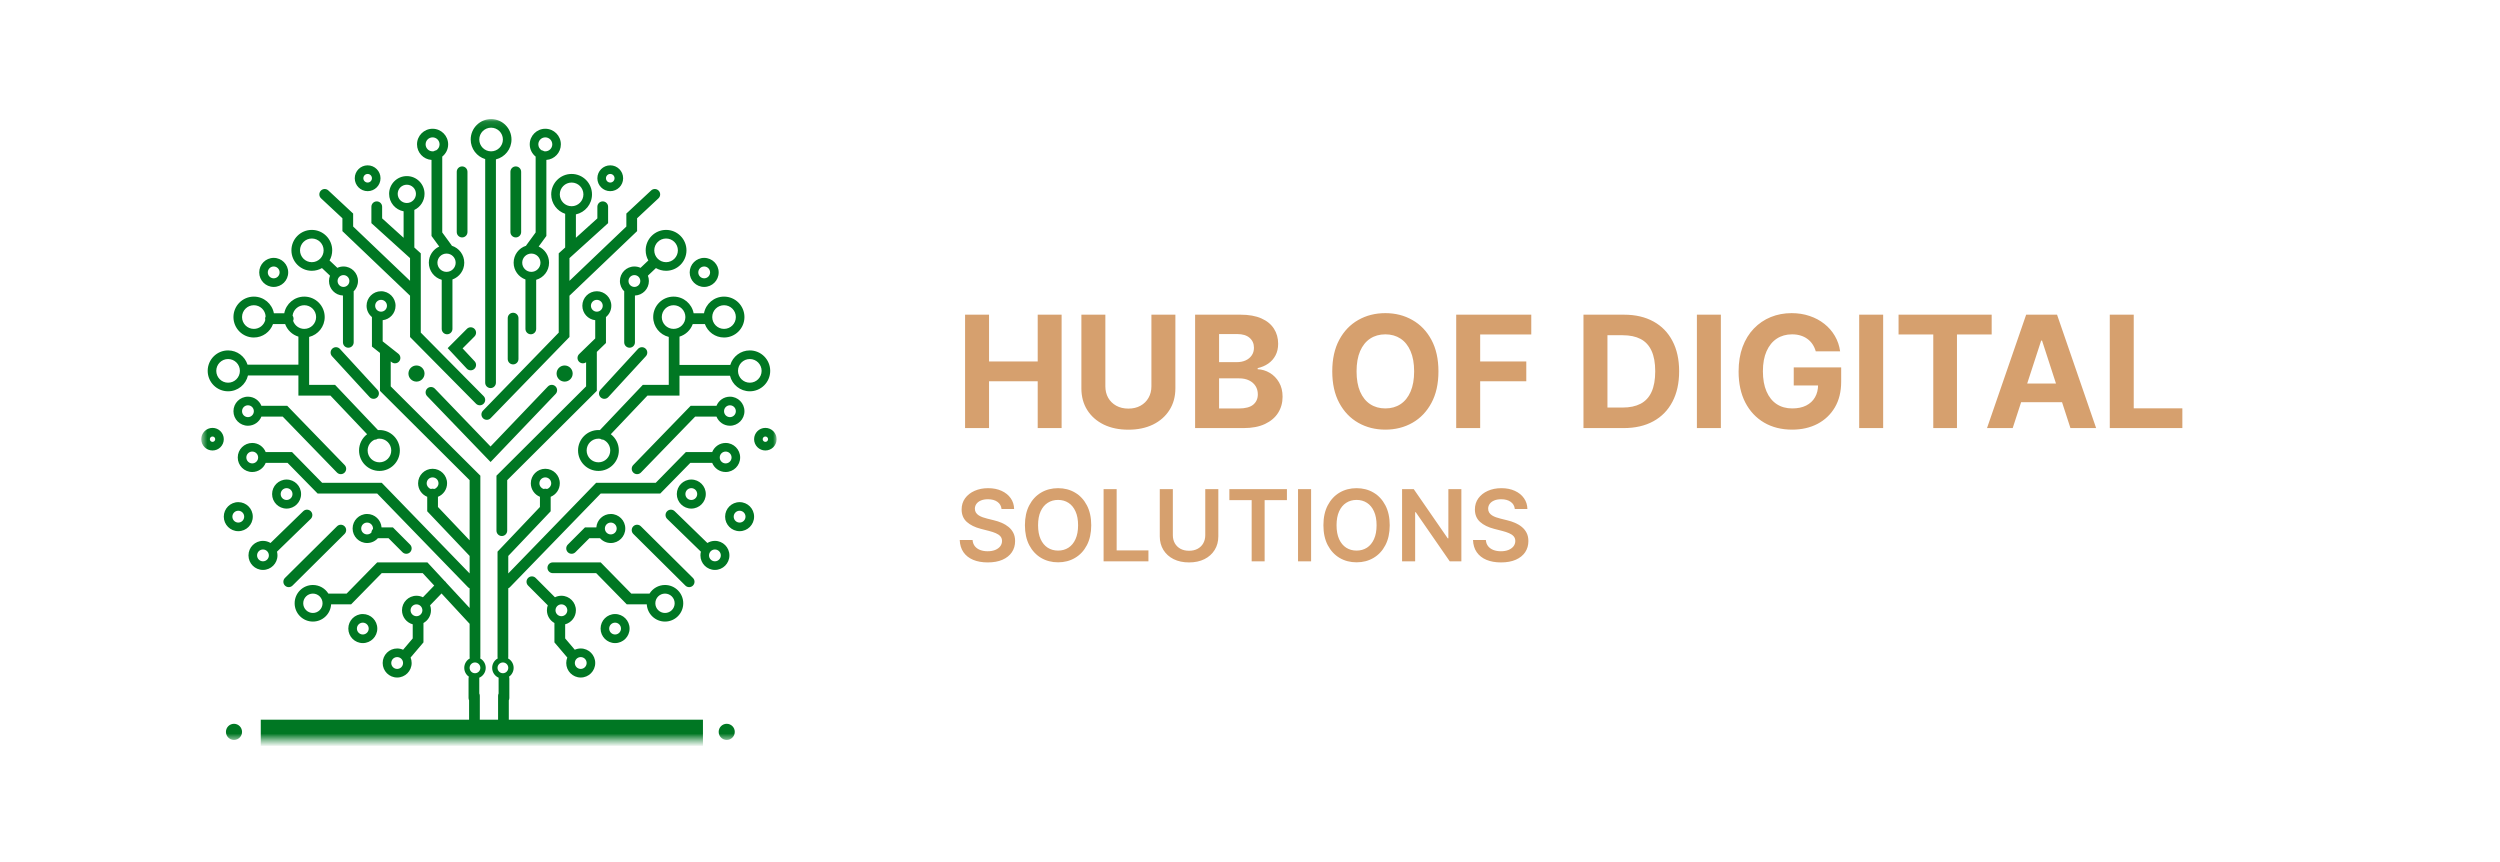
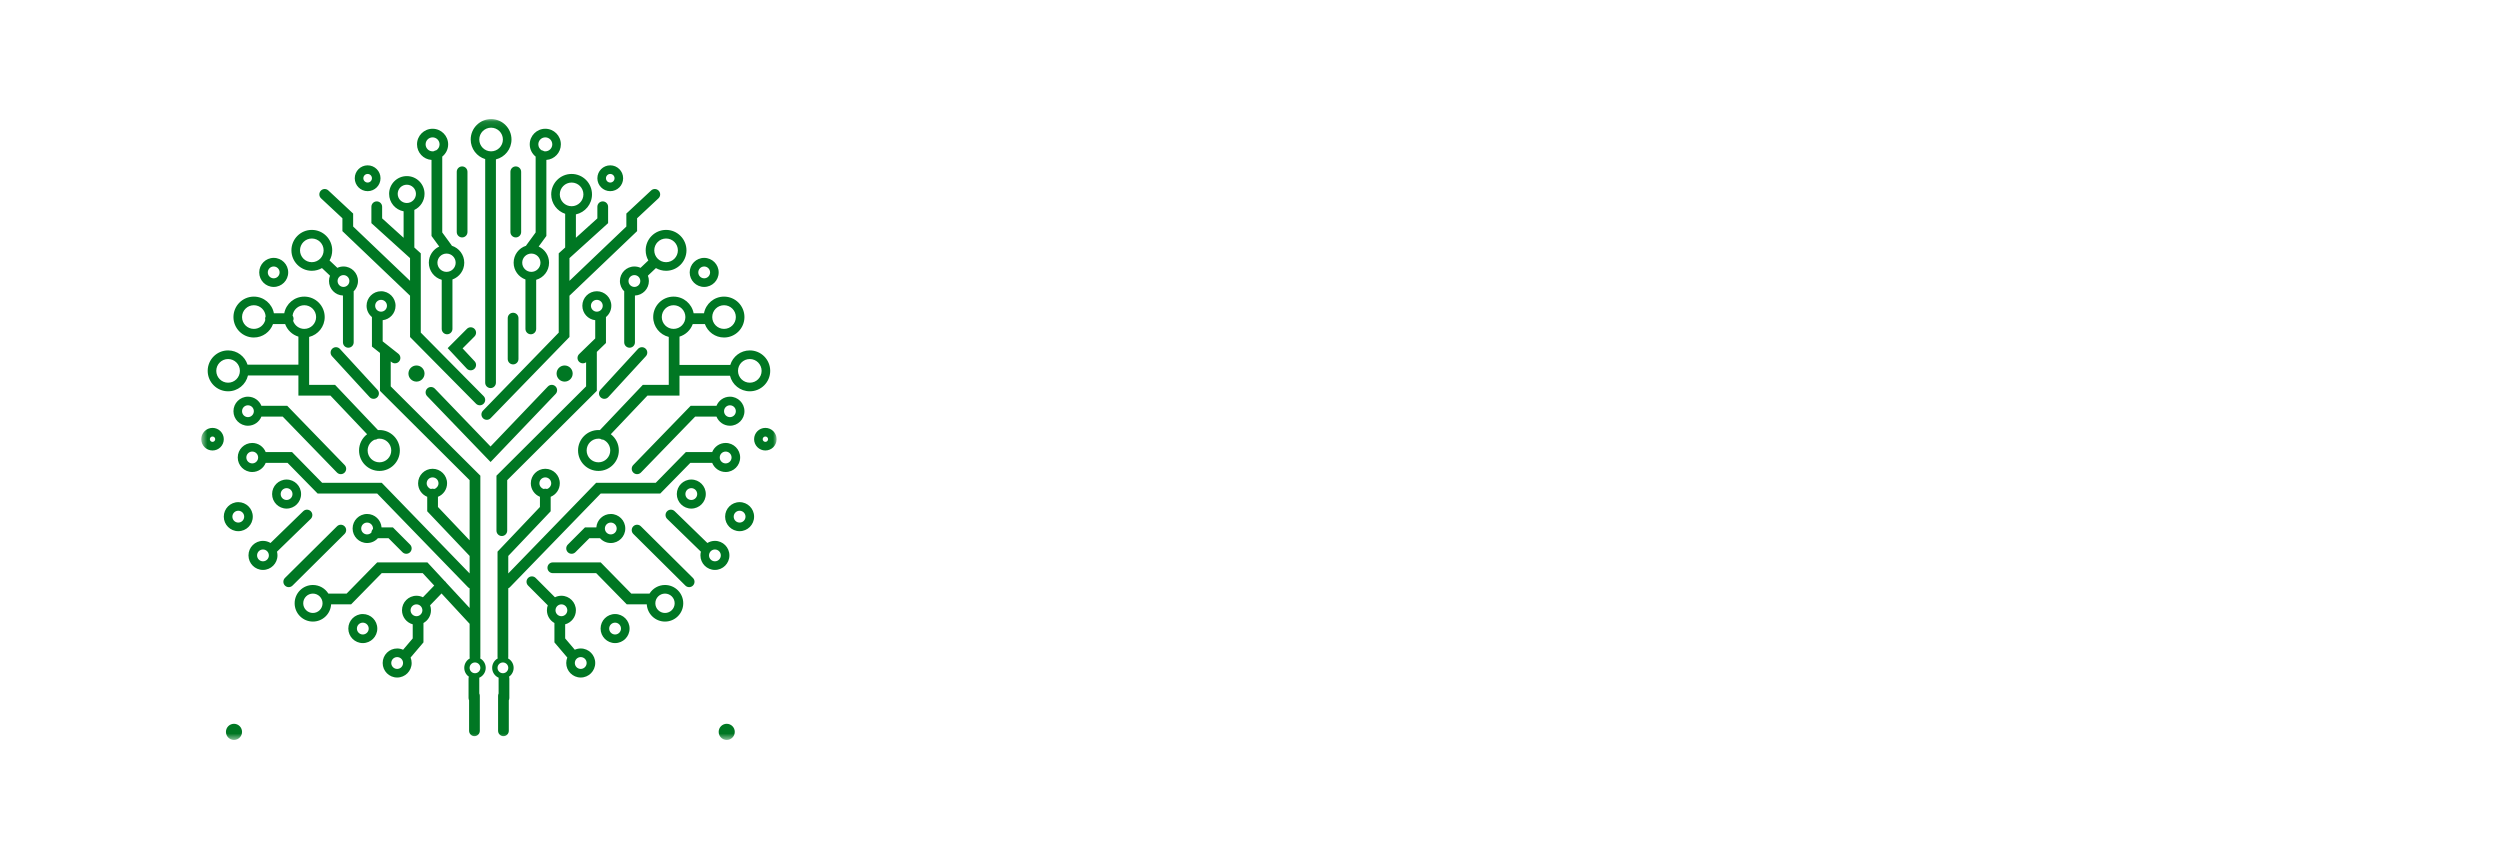
<svg xmlns="http://www.w3.org/2000/svg" width="380" height="131" viewBox="0 0 380 131" fill="none">
  <mask id="mask0_89_3" style="mask-type:luminance" maskUnits="userSpaceOnUse" x="30" y="18" width="89" height="95">
-     <path d="M118.05 18.099H30.59V112.47H118.05V18.099Z" fill="white" />
+     <path d="M118.05 18.099H30.59V112.47H118.05V18.099" fill="white" />
  </mask>
  <g mask="url(#mask0_89_3)">
    <path fill-rule="evenodd" clip-rule="evenodd" d="M76.441 21.206C76.441 22.2 75.637 23.005 74.646 23.005C73.655 23.005 72.851 22.2 72.851 21.206C72.851 20.213 73.655 19.407 74.646 19.407C75.637 19.407 76.441 20.213 76.441 21.206ZM77.746 21.206C77.746 22.669 76.738 23.896 75.38 24.226V58.17C75.38 58.622 75.015 58.987 74.564 58.987C74.114 58.987 73.749 58.622 73.749 58.17V24.182C72.474 23.796 71.546 22.61 71.546 21.206C71.546 19.49 72.934 18.099 74.646 18.099C76.358 18.099 77.746 19.49 77.746 21.206ZM86.884 31.347C87.875 31.347 88.679 30.541 88.679 29.548C88.679 28.554 87.875 27.748 86.884 27.748C85.893 27.748 85.089 28.554 85.089 29.548C85.089 30.541 85.893 31.347 86.884 31.347ZM89.984 29.548C89.984 31.039 88.936 32.286 87.537 32.586V36.144L90.8 33.191V31.428C90.8 30.977 91.166 30.611 91.616 30.611C92.066 30.611 92.432 30.977 92.432 31.428V33.555V33.918L92.163 34.162L86.558 39.234V42.687L95.206 34.431V32.819V32.462L95.466 32.22L98.974 28.949C99.304 28.641 99.82 28.66 100.127 28.991C100.434 29.321 100.415 29.839 100.086 30.146L96.838 33.175V34.781V35.132L96.584 35.374L86.558 44.945V50.892V51.224L86.327 51.462L74.578 63.565C74.264 63.889 73.747 63.896 73.424 63.581C73.101 63.266 73.094 62.748 73.409 62.425L84.926 50.559V44.597V44.593V38.87V38.507L85.195 38.263L85.905 37.621V32.497C84.672 32.086 83.784 30.921 83.784 29.548C83.784 27.831 85.172 26.44 86.884 26.44C88.596 26.44 89.984 27.831 89.984 29.548ZM103.038 38.052C103.038 39.046 102.234 39.852 101.243 39.852C100.252 39.852 99.448 39.046 99.448 38.052C99.448 37.059 100.252 36.253 101.243 36.253C102.234 36.253 103.038 37.059 103.038 38.052ZM104.344 38.052C104.344 39.769 102.955 41.16 101.243 41.16C100.681 41.16 100.154 41.01 99.699 40.748L98.479 41.903C98.578 42.154 98.632 42.428 98.632 42.714C98.632 43.906 97.69 44.877 96.511 44.92V52.037C96.511 52.488 96.146 52.854 95.695 52.854C95.245 52.854 94.879 52.488 94.879 52.037V44.431C94.879 44.384 94.883 44.339 94.891 44.294C94.481 43.893 94.227 43.333 94.227 42.714C94.227 41.494 95.213 40.506 96.43 40.506C96.762 40.506 97.078 40.58 97.361 40.712L98.548 39.589C98.29 39.136 98.143 38.611 98.143 38.052C98.143 36.336 99.531 34.945 101.243 34.945C102.955 34.945 104.344 36.336 104.344 38.052ZM107.036 42.305C107.531 42.305 107.933 41.902 107.933 41.405C107.933 40.908 107.531 40.506 107.036 40.506C106.54 40.506 106.139 40.908 106.139 41.405C106.139 41.902 106.54 42.305 107.036 42.305ZM107.036 43.614C108.252 43.614 109.239 42.625 109.239 41.405C109.239 40.186 108.252 39.197 107.036 39.197C105.819 39.197 104.833 40.186 104.833 41.405C104.833 42.625 105.819 43.614 107.036 43.614ZM111.849 62.504C111.849 63.001 111.448 63.404 110.952 63.404C110.456 63.404 110.054 63.001 110.054 62.504C110.054 62.007 110.456 61.604 110.952 61.604C111.448 61.604 111.849 62.007 111.849 62.504ZM113.155 62.504C113.155 63.724 112.169 64.712 110.952 64.712C110.024 64.712 109.229 64.136 108.905 63.322H105.667L97.423 71.824C97.109 72.148 96.592 72.156 96.269 71.841C95.946 71.526 95.938 71.008 96.252 70.684L104.737 61.934L104.978 61.686H105.323H108.905C109.229 60.871 110.024 60.296 110.952 60.296C112.169 60.296 113.155 61.285 113.155 62.504ZM110.299 70.437C110.795 70.437 111.197 70.034 111.197 69.537C111.197 69.04 110.795 68.638 110.299 68.638C109.804 68.638 109.402 69.04 109.402 69.537C109.402 70.034 109.804 70.437 110.299 70.437ZM110.299 71.745C111.516 71.745 112.502 70.756 112.502 69.537C112.502 68.317 111.516 67.329 110.299 67.329C109.371 67.329 108.577 67.904 108.252 68.719H104.588H104.246L104.006 68.964L99.677 73.381H90.963H90.618L90.378 73.628L77.257 87.163V84.993V84.502L83.477 77.951L83.702 77.714V77.388V75.514C84.515 75.189 85.089 74.393 85.089 73.462C85.089 72.243 84.103 71.254 82.886 71.254C81.67 71.254 80.684 72.243 80.684 73.462C80.684 74.393 81.258 75.189 82.071 75.514V77.061L75.85 83.612L75.625 83.848V84.175V84.338V84.993V99.877C75.625 99.947 75.634 100.015 75.651 100.081C75.149 100.36 74.809 100.896 74.809 101.512C74.809 102.187 75.217 102.766 75.799 103.016C75.792 103.059 75.788 103.103 75.788 103.148V105.408C75.736 105.515 75.707 105.637 75.707 105.764V111.08C75.707 111.532 76.072 111.898 76.523 111.898C76.973 111.898 77.339 111.532 77.339 111.08V106.449C77.391 106.341 77.42 106.219 77.42 106.092V103.148C77.42 103.046 77.402 102.948 77.368 102.859C77.794 102.563 78.073 102.07 78.073 101.512C78.073 100.896 77.733 100.36 77.231 100.081C77.248 100.015 77.257 99.947 77.257 99.877V89.422C77.351 89.382 77.439 89.321 77.516 89.243L91.308 75.016H100.019H100.361L100.601 74.771L104.93 70.355H108.252C108.577 71.17 109.371 71.745 110.299 71.745ZM75.625 101.512C75.625 101.06 75.991 100.694 76.441 100.694C76.891 100.694 77.257 101.06 77.257 101.512C77.257 101.964 76.891 102.33 76.441 102.33C75.991 102.33 75.625 101.964 75.625 101.512ZM83.784 73.462C83.784 73.868 83.516 74.211 83.148 74.323C83.066 74.295 82.978 74.28 82.886 74.28C82.795 74.28 82.707 74.295 82.625 74.323C82.257 74.211 81.989 73.868 81.989 73.462C81.989 72.965 82.391 72.563 82.886 72.563C83.382 72.563 83.784 72.965 83.784 73.462ZM101.392 77.718C101.705 77.394 102.222 77.386 102.545 77.7L107.522 82.534C107.855 82.33 108.247 82.212 108.668 82.212C109.884 82.212 110.87 83.201 110.87 84.42C110.87 85.64 109.884 86.628 108.668 86.628C107.451 86.628 106.465 85.64 106.465 84.42C106.465 84.225 106.49 84.036 106.537 83.856L101.41 78.874C101.086 78.56 101.078 78.042 101.392 77.718ZM108.007 83.811C107.973 83.879 107.928 83.943 107.874 84.001C107.808 84.126 107.77 84.269 107.77 84.42C107.77 84.917 108.172 85.32 108.668 85.32C109.163 85.32 109.565 84.917 109.565 84.42C109.565 83.924 109.163 83.521 108.668 83.521C108.406 83.521 108.172 83.633 108.007 83.811ZM96.258 80.002C96.575 79.681 97.091 79.678 97.411 79.996L105.325 87.846C105.646 88.164 105.648 88.682 105.331 89.003C105.014 89.324 104.498 89.326 104.177 89.009L96.264 81.158C95.943 80.84 95.941 80.323 96.258 80.002ZM89.25 80.168H88.912L88.673 80.408L86.307 82.779C85.989 83.098 85.989 83.616 86.307 83.936C86.626 84.255 87.142 84.255 87.461 83.936L89.588 81.803H91.198C91.601 82.255 92.188 82.539 92.84 82.539C94.056 82.539 95.043 81.551 95.043 80.332C95.043 79.112 94.056 78.124 92.84 78.124C91.678 78.124 90.727 79.025 90.643 80.168H89.25ZM85.334 93.662C85.83 93.662 86.231 93.259 86.231 92.762C86.231 92.265 85.83 91.862 85.334 91.862C84.838 91.862 84.436 92.265 84.436 92.762C84.436 93.259 84.838 93.662 85.334 93.662ZM85.905 94.895C86.845 94.643 87.537 93.784 87.537 92.762C87.537 91.542 86.55 90.554 85.334 90.554C84.981 90.554 84.648 90.637 84.352 90.785L81.423 87.849C81.105 87.53 80.588 87.53 80.27 87.849C79.951 88.168 79.951 88.686 80.27 89.006L83.263 92.007C83.178 92.242 83.131 92.497 83.131 92.762C83.131 93.596 83.592 94.322 84.273 94.697V97.342V97.642L84.468 97.872L86.23 99.945C86.126 100.201 86.068 100.482 86.068 100.776C86.068 101.996 87.055 102.984 88.271 102.984C89.487 102.984 90.474 101.996 90.474 100.776C90.474 99.556 89.487 98.568 88.271 98.568C87.949 98.568 87.644 98.637 87.368 98.761L85.905 97.04V94.895ZM89.169 100.776C89.169 101.273 88.767 101.676 88.271 101.676C87.775 101.676 87.374 101.273 87.374 100.776C87.374 100.279 87.775 99.877 88.271 99.877C88.767 99.877 89.169 100.279 89.169 100.776ZM93.493 96.442C93.988 96.442 94.39 96.039 94.39 95.543C94.39 95.046 93.988 94.643 93.493 94.643C92.997 94.643 92.595 95.046 92.595 95.543C92.595 96.039 92.997 96.442 93.493 96.442ZM93.493 97.751C94.709 97.751 95.695 96.762 95.695 95.543C95.695 94.323 94.709 93.334 93.493 93.334C92.276 93.334 91.29 94.323 91.29 95.543C91.29 96.762 92.276 97.751 93.493 97.751ZM93.737 80.332C93.737 80.829 93.336 81.231 92.84 81.231C92.344 81.231 91.942 80.829 91.942 80.332C91.942 79.835 92.344 79.432 92.84 79.432C93.336 79.432 93.737 79.835 93.737 80.332ZM113.318 78.532C113.318 79.03 112.916 79.432 112.421 79.432C111.925 79.432 111.523 79.03 111.523 78.532C111.523 78.035 111.925 77.633 112.421 77.633C112.916 77.633 113.318 78.035 113.318 78.532ZM114.623 78.532C114.623 79.752 113.637 80.74 112.421 80.74C111.204 80.74 110.218 79.752 110.218 78.532C110.218 77.313 111.204 76.325 112.421 76.325C113.637 76.325 114.623 77.313 114.623 78.532ZM105.078 75.997C105.573 75.997 105.975 75.595 105.975 75.098C105.975 74.601 105.573 74.198 105.078 74.198C104.582 74.198 104.18 74.601 104.18 75.098C104.18 75.595 104.582 75.997 105.078 75.997ZM105.078 77.306C106.294 77.306 107.281 76.317 107.281 75.098C107.281 73.878 106.294 72.89 105.078 72.89C103.861 72.89 102.875 73.878 102.875 75.098C102.875 76.317 103.861 77.306 105.078 77.306ZM102.549 91.699C102.549 92.512 101.891 93.171 101.08 93.171C100.269 93.171 99.611 92.512 99.611 91.699C99.611 90.885 100.269 90.227 101.08 90.227C101.891 90.227 102.549 90.885 102.549 91.699ZM103.854 91.699C103.854 93.234 102.612 94.479 101.08 94.479C99.603 94.479 98.395 93.322 98.311 91.862H95.614H95.272L95.032 91.618L90.621 87.119H84.029C83.578 87.119 83.213 86.753 83.213 86.301C83.213 85.85 83.578 85.484 84.029 85.484H90.963H91.306L91.545 85.728L95.956 90.227H98.726C99.216 89.441 100.087 88.918 101.08 88.918C102.612 88.918 103.854 90.163 103.854 91.699ZM116.336 67.165C116.562 67.165 116.744 66.982 116.744 66.757C116.744 66.531 116.562 66.348 116.336 66.348C116.111 66.348 115.928 66.531 115.928 66.757C115.928 66.982 116.111 67.165 116.336 67.165ZM116.336 68.474C117.283 68.474 118.05 67.705 118.05 66.757C118.05 65.808 117.283 65.039 116.336 65.039C115.39 65.039 114.623 65.808 114.623 66.757C114.623 67.705 115.39 68.474 116.336 68.474ZM90.963 70.273C91.954 70.273 92.758 69.467 92.758 68.474C92.758 67.748 92.329 67.122 91.712 66.838C91.546 66.841 91.38 66.794 91.237 66.695C91.147 66.681 91.056 66.675 90.963 66.675C89.972 66.675 89.169 67.48 89.169 68.474C89.169 69.467 89.972 70.273 90.963 70.273ZM91.185 65.374C91.112 65.369 91.038 65.366 90.963 65.366C89.251 65.366 87.863 66.758 87.863 68.474C87.863 70.19 89.251 71.582 90.963 71.582C92.676 71.582 94.063 70.19 94.063 68.474C94.063 67.465 93.584 66.569 92.842 66.001L98.411 60.132H102.467H103.283V59.315V57.107H110.958C111.287 58.468 112.511 59.478 113.971 59.478C115.683 59.478 117.071 58.087 117.071 56.371C117.071 54.654 115.683 53.263 113.971 53.263C112.571 53.263 111.387 54.193 111.002 55.471H103.283V51.219C103.283 51.202 103.282 51.185 103.281 51.169C104.217 50.886 104.967 50.171 105.3 49.256H107.14C107.574 50.449 108.715 51.301 110.054 51.301C111.767 51.301 113.155 49.909 113.155 48.193C113.155 46.477 111.767 45.086 110.054 45.086C108.537 45.086 107.275 46.178 107.007 47.621H105.433C105.165 46.178 103.902 45.086 102.385 45.086C100.673 45.086 99.285 46.477 99.285 48.193C99.285 49.655 100.293 50.882 101.651 51.213V51.219V58.497H98.061H97.711L97.47 58.751L91.185 65.374ZM115.766 56.371C115.766 57.364 114.962 58.17 113.971 58.17C112.979 58.17 112.176 57.364 112.176 56.371C112.176 55.377 112.979 54.572 113.971 54.572C114.962 54.572 115.766 55.377 115.766 56.371ZM102.385 49.992C103.377 49.992 104.18 49.187 104.18 48.193C104.18 47.199 103.377 46.394 102.385 46.394C101.394 46.394 100.591 47.199 100.591 48.193C100.591 49.187 101.394 49.992 102.385 49.992ZM72.123 49.986C72.441 50.306 72.441 50.823 72.123 51.143L70.315 52.955L72.141 54.912C72.45 55.242 72.432 55.76 72.103 56.068C71.774 56.377 71.258 56.36 70.95 56.03L68.584 53.495L68.045 52.917L68.603 52.358L70.969 49.986C71.287 49.667 71.804 49.667 72.123 49.986ZM78.807 48.357C78.807 47.905 78.442 47.539 77.991 47.539C77.541 47.539 77.175 47.905 77.175 48.357V54.572C77.175 55.023 77.541 55.389 77.991 55.389C78.442 55.389 78.807 55.023 78.807 54.572V48.357ZM82.152 39.933C82.152 40.701 81.531 41.324 80.765 41.324C79.999 41.324 79.378 40.701 79.378 39.933C79.378 39.166 79.999 38.543 80.765 38.543C81.531 38.543 82.152 39.166 82.152 39.933ZM81.499 42.53C82.629 42.21 83.457 41.169 83.457 39.933C83.457 38.84 82.809 37.899 81.877 37.475L82.892 36.082L83.049 35.866V35.599V24.308C84.28 24.224 85.252 23.197 85.252 21.942C85.252 20.632 84.193 19.571 82.886 19.571C81.58 19.571 80.52 20.632 80.52 21.942C80.52 22.696 80.871 23.367 81.418 23.802V35.332L80.025 37.243C79.997 37.28 79.974 37.319 79.954 37.359C78.863 37.704 78.073 38.726 78.073 39.933C78.073 41.108 78.822 42.108 79.868 42.478V49.992C79.868 50.444 80.233 50.81 80.684 50.81C81.134 50.81 81.499 50.444 81.499 49.992V42.53ZM82.701 22.989C82.761 23 82.823 23.005 82.886 23.005C83.472 23.005 83.947 22.529 83.947 21.942C83.947 21.355 83.472 20.879 82.886 20.879C82.301 20.879 81.826 21.355 81.826 21.942C81.826 22.325 82.027 22.66 82.33 22.847C82.467 22.863 82.594 22.914 82.701 22.989ZM110.054 49.992C111.046 49.992 111.849 49.187 111.849 48.193C111.849 47.199 111.046 46.394 110.054 46.394C109.063 46.394 108.26 47.199 108.26 48.193C108.26 49.187 109.063 49.992 110.054 49.992ZM90.718 47.375C91.214 47.375 91.616 46.972 91.616 46.476C91.616 45.979 91.214 45.576 90.718 45.576C90.223 45.576 89.821 45.979 89.821 46.476C89.821 46.972 90.223 47.375 90.718 47.375ZM92.106 48.191C92.603 47.786 92.921 47.168 92.921 46.476C92.921 45.256 91.935 44.268 90.718 44.268C89.502 44.268 88.516 45.256 88.516 46.476C88.516 47.612 89.372 48.548 90.474 48.67V51.445L88.029 53.821C87.706 54.135 87.698 54.653 88.011 54.977C88.301 55.276 88.763 55.306 89.087 55.063V58.729L75.703 72.065L75.462 72.304V72.645V80.659C75.462 81.111 75.827 81.476 76.278 81.476C76.728 81.476 77.094 81.111 77.094 80.659V72.985L90.478 59.649L90.718 59.41V59.069V53.485L91.858 52.378L92.106 52.137V51.791V48.191ZM97.327 42.714C97.327 43.211 96.925 43.614 96.43 43.614C95.934 43.614 95.532 43.211 95.532 42.714C95.532 42.217 95.934 41.814 96.43 41.814C96.925 41.814 97.327 42.217 97.327 42.714ZM92.758 27.748C93.119 27.748 93.411 27.456 93.411 27.094C93.411 26.733 93.119 26.44 92.758 26.44C92.398 26.44 92.106 26.733 92.106 27.094C92.106 27.456 92.398 27.748 92.758 27.748ZM92.758 29.057C93.839 29.057 94.716 28.178 94.716 27.094C94.716 26.01 93.839 25.131 92.758 25.131C91.677 25.131 90.8 26.01 90.8 27.094C90.8 28.178 91.677 29.057 92.758 29.057ZM98.124 52.989C98.456 53.294 98.477 53.812 98.172 54.144L92.461 60.359C92.156 60.692 91.639 60.713 91.308 60.407C90.976 60.101 90.955 59.583 91.261 59.252L96.972 53.036C97.277 52.704 97.793 52.683 98.124 52.989ZM79.215 26.113C79.215 25.661 78.85 25.295 78.399 25.295C77.949 25.295 77.583 25.661 77.583 26.113V35.272C77.583 35.724 77.949 36.09 78.399 36.09C78.85 36.09 79.215 35.724 79.215 35.272V26.113ZM52.382 80.002C52.065 79.681 51.549 79.678 51.228 79.996L43.314 87.846C42.994 88.164 42.991 88.682 43.308 89.003C43.625 89.324 44.142 89.326 44.462 89.009L52.376 81.158C52.696 80.84 52.699 80.323 52.382 80.002ZM46.094 77.7C46.418 77.386 46.934 77.394 47.248 77.718C47.562 78.042 47.553 78.56 47.23 78.874L42.102 83.856C42.15 84.036 42.175 84.225 42.175 84.42C42.175 85.64 41.189 86.628 39.972 86.628C38.755 86.628 37.769 85.64 37.769 84.42C37.769 83.201 38.755 82.212 39.972 82.212C40.392 82.212 40.784 82.33 41.118 82.534L46.094 77.7ZM40.766 84.001C40.711 83.943 40.667 83.879 40.632 83.811C40.468 83.633 40.233 83.521 39.972 83.521C39.476 83.521 39.075 83.924 39.075 84.42C39.075 84.917 39.476 85.32 39.972 85.32C40.468 85.32 40.87 84.917 40.87 84.42C40.87 84.269 40.832 84.126 40.766 84.001ZM59.727 80.168H59.389H57.997C57.913 79.025 56.961 78.124 55.8 78.124C54.583 78.124 53.597 79.112 53.597 80.332C53.597 81.551 54.583 82.539 55.8 82.539C56.452 82.539 57.038 82.255 57.442 81.803H59.052L61.178 83.936C61.497 84.255 62.014 84.255 62.333 83.936C62.651 83.616 62.651 83.098 62.333 82.779L59.966 80.408L59.727 80.168ZM56.697 80.332C56.697 80.356 56.696 80.38 56.694 80.405C56.553 80.545 56.463 80.736 56.453 80.948C56.29 81.123 56.057 81.231 55.8 81.231C55.304 81.231 54.902 80.829 54.902 80.332C54.902 79.835 55.304 79.432 55.8 79.432C56.296 79.432 56.697 79.835 56.697 80.332ZM44.051 68.719H44.394L44.633 68.964L48.962 73.381H57.676H58.021L58.261 73.628L71.383 87.163V84.993V84.502L65.162 77.951L64.937 77.714V77.388V75.514C64.124 75.189 63.55 74.393 63.55 73.462C63.55 72.243 64.537 71.254 65.753 71.254C66.97 71.254 67.956 72.243 67.956 73.462C67.956 74.393 67.382 75.189 66.569 75.514V77.061L71.383 82.13V72.985L57.998 59.649L57.758 59.41V59.069V53.645L56.845 52.924L56.534 52.679V52.282V48.191C56.036 47.786 55.718 47.168 55.718 46.476C55.718 45.256 56.705 44.268 57.921 44.268C59.137 44.268 60.124 45.256 60.124 46.476C60.124 47.612 59.267 48.548 58.166 48.67V51.885L60.547 53.766C60.901 54.045 60.962 54.559 60.683 54.914C60.404 55.269 59.891 55.33 59.537 55.05L59.389 54.934V58.729L72.774 72.065L73.014 72.304V72.645V83.848V84.011V84.175V84.338V84.993V99.877C73.014 99.947 73.005 100.015 72.989 100.081C73.49 100.36 73.83 100.896 73.83 101.512C73.83 102.187 73.423 102.766 72.841 103.016C72.848 103.059 72.851 103.103 72.851 103.148V105.408C72.904 105.515 72.933 105.637 72.933 105.764V111.08C72.933 111.532 72.567 111.898 72.117 111.898C71.666 111.898 71.301 111.532 71.301 111.08V106.449C71.249 106.341 71.219 106.219 71.219 106.092V103.148C71.219 103.046 71.238 102.948 71.272 102.859C70.846 102.563 70.567 102.07 70.567 101.512C70.567 100.896 70.907 100.36 71.408 100.081C71.392 100.015 71.383 99.947 71.383 99.877V94.818C71.374 94.809 71.365 94.8 71.356 94.79L67.112 90.206L65.376 92.006C65.462 92.242 65.509 92.496 65.509 92.762C65.509 93.596 65.047 94.322 64.366 94.697V97.342V97.642L64.171 97.872L62.41 99.945C62.514 100.201 62.571 100.482 62.571 100.776C62.571 101.996 61.585 102.984 60.368 102.984C59.152 102.984 58.166 101.996 58.166 100.776C58.166 99.556 59.152 98.568 60.368 98.568C60.69 98.568 60.996 98.637 61.272 98.761L62.734 97.04V94.895C61.795 94.643 61.103 93.784 61.103 92.762C61.103 91.542 62.089 90.554 63.306 90.554C63.658 90.554 63.99 90.636 64.285 90.784L66.001 89.005L64.255 87.119H58.019L53.608 91.618L53.368 91.862H53.026H50.329C50.244 93.322 49.037 94.479 47.559 94.479C46.027 94.479 44.786 93.234 44.786 91.699C44.786 90.163 46.027 88.918 47.559 88.918C48.552 88.918 49.423 89.441 49.913 90.227H52.684L57.094 85.728L57.334 85.484H57.676H64.611H64.967L65.209 85.745L67.591 88.318C67.632 88.345 67.671 88.377 67.707 88.412C67.766 88.469 67.814 88.533 67.852 88.601L71.383 92.415V89.422C71.288 89.382 71.2 89.321 71.124 89.243L57.331 75.016H48.62H48.278L48.038 74.771L43.709 70.355H40.387C40.063 71.17 39.269 71.745 38.34 71.745C37.124 71.745 36.138 70.756 36.138 69.537C36.138 68.317 37.124 67.329 38.34 67.329C39.269 67.329 40.063 67.904 40.387 68.719H44.051ZM64.856 73.462C64.856 73.868 65.124 74.211 65.491 74.323C65.574 74.295 65.662 74.28 65.753 74.28C65.845 74.28 65.933 74.295 66.015 74.323C66.383 74.211 66.651 73.868 66.651 73.462C66.651 72.965 66.249 72.563 65.753 72.563C65.257 72.563 64.856 72.965 64.856 73.462ZM72.198 100.694C71.748 100.694 71.383 101.06 71.383 101.512C71.383 101.964 71.748 102.33 72.198 102.33C72.649 102.33 73.014 101.964 73.014 101.512C73.014 101.06 72.649 100.694 72.198 100.694ZM62.408 92.762C62.408 93.259 62.81 93.662 63.306 93.662C63.801 93.662 64.203 93.259 64.203 92.762C64.203 92.265 63.801 91.862 63.306 91.862C62.81 91.862 62.408 92.265 62.408 92.762ZM60.368 101.676C59.873 101.676 59.471 101.273 59.471 100.776C59.471 100.279 59.873 99.877 60.368 99.877C60.864 99.877 61.266 100.279 61.266 100.776C61.266 101.273 60.864 101.676 60.368 101.676ZM54.25 95.543C54.25 96.039 54.651 96.442 55.147 96.442C55.643 96.442 56.044 96.039 56.044 95.543C56.044 95.046 55.643 94.643 55.147 94.643C54.651 94.643 54.25 95.046 54.25 95.543ZM52.944 95.543C52.944 96.762 53.93 97.751 55.147 97.751C56.364 97.751 57.35 96.762 57.35 95.543C57.35 94.323 56.364 93.334 55.147 93.334C53.93 93.334 52.944 94.323 52.944 95.543ZM36.219 79.432C35.723 79.432 35.322 79.03 35.322 78.532C35.322 78.035 35.723 77.633 36.219 77.633C36.715 77.633 37.117 78.035 37.117 78.532C37.117 79.03 36.715 79.432 36.219 79.432ZM36.219 80.74C35.002 80.74 34.016 79.752 34.016 78.532C34.016 77.313 35.002 76.325 36.219 76.325C37.436 76.325 38.422 77.313 38.422 78.532C38.422 79.752 37.436 80.74 36.219 80.74ZM42.664 75.098C42.664 75.595 43.066 75.997 43.562 75.997C44.058 75.997 44.459 75.595 44.459 75.098C44.459 74.601 44.058 74.198 43.562 74.198C43.066 74.198 42.664 74.601 42.664 75.098ZM41.359 75.098C41.359 76.317 42.345 77.306 43.562 77.306C44.778 77.306 45.765 76.317 45.765 75.098C45.765 73.878 44.778 72.89 43.562 72.89C42.345 72.89 41.359 73.878 41.359 75.098ZM47.559 93.171C46.749 93.171 46.091 92.512 46.091 91.699C46.091 90.885 46.749 90.227 47.559 90.227C48.371 90.227 49.028 90.885 49.028 91.699C49.028 92.512 48.371 93.171 47.559 93.171ZM37.443 69.537C37.443 70.034 37.845 70.437 38.34 70.437C38.836 70.437 39.238 70.034 39.238 69.537C39.238 69.04 38.836 68.638 38.34 68.638C37.845 68.638 37.443 69.04 37.443 69.537ZM37.688 63.404C37.192 63.404 36.79 63.001 36.79 62.504C36.79 62.007 37.192 61.604 37.688 61.604C38.183 61.604 38.585 62.007 38.585 62.504C38.585 63.001 38.183 63.404 37.688 63.404ZM37.688 64.712C36.471 64.712 35.485 63.724 35.485 62.504C35.485 61.285 36.471 60.296 37.688 60.296C38.616 60.296 39.41 60.871 39.734 61.686H43.317H43.662L43.902 61.934L52.387 70.684C52.701 71.008 52.694 71.526 52.371 71.841C52.047 72.156 51.531 72.148 51.217 71.824L42.972 63.322H39.734C39.41 64.136 38.616 64.712 37.688 64.712ZM40.706 41.405C40.706 41.902 41.108 42.305 41.604 42.305C42.099 42.305 42.501 41.902 42.501 41.405C42.501 40.908 42.099 40.506 41.604 40.506C41.108 40.506 40.706 40.908 40.706 41.405ZM39.401 41.405C39.401 42.625 40.387 43.614 41.604 43.614C42.82 43.614 43.806 42.625 43.806 41.405C43.806 40.186 42.82 39.197 41.604 39.197C40.387 39.197 39.401 40.186 39.401 41.405ZM31.895 66.757C31.895 66.982 32.078 67.165 32.303 67.165C32.528 67.165 32.711 66.982 32.711 66.757C32.711 66.531 32.528 66.348 32.303 66.348C32.078 66.348 31.895 66.531 31.895 66.757ZM30.59 66.757C30.59 67.705 31.357 68.474 32.303 68.474C33.249 68.474 34.016 67.705 34.016 66.757C34.016 65.808 33.249 65.039 32.303 65.039C31.357 65.039 30.59 65.808 30.59 66.757ZM55.881 68.474C55.881 69.467 56.685 70.273 57.676 70.273C58.667 70.273 59.471 69.467 59.471 68.474C59.471 67.48 58.667 66.675 57.676 66.675C57.583 66.675 57.492 66.681 57.403 66.695C57.26 66.794 57.093 66.841 56.928 66.838C56.31 67.122 55.881 67.748 55.881 68.474ZM57.676 65.366C57.602 65.366 57.528 65.369 57.455 65.374L51.169 58.751L50.928 58.497H50.578H46.988V51.219V51.213C48.346 50.882 49.354 49.655 49.354 48.193C49.354 46.477 47.966 45.086 46.254 45.086C44.737 45.086 43.474 46.178 43.206 47.621H41.633C41.365 46.178 40.102 45.086 38.585 45.086C36.873 45.086 35.485 46.477 35.485 48.193C35.485 49.909 36.873 51.301 38.585 51.301C39.925 51.301 41.066 50.449 41.499 49.256H43.34C43.672 50.171 44.422 50.886 45.358 51.169C45.357 51.185 45.357 51.202 45.357 51.219V55.43H37.625C37.227 54.174 36.054 53.263 34.669 53.263C32.957 53.263 31.569 54.654 31.569 56.371C31.569 58.087 32.957 59.478 34.669 59.478C36.143 59.478 37.376 58.447 37.691 57.066H45.357V59.315V60.132H46.173H50.228L55.798 66.001C55.055 66.569 54.576 67.465 54.576 68.474C54.576 70.19 55.964 71.582 57.676 71.582C59.388 71.582 60.776 70.19 60.776 68.474C60.776 66.758 59.388 65.366 57.676 65.366ZM34.669 58.17C33.678 58.17 32.874 57.364 32.874 56.371C32.874 55.377 33.678 54.572 34.669 54.572C35.66 54.572 36.464 55.377 36.464 56.371C36.464 57.364 35.66 58.17 34.669 58.17ZM44.623 48.438C44.623 48.263 44.567 48.1 44.473 47.967C44.584 47.08 45.339 46.394 46.254 46.394C47.245 46.394 48.049 47.199 48.049 48.193C48.049 49.187 47.245 49.992 46.254 49.992C45.464 49.992 44.793 49.48 44.553 48.769C44.597 48.668 44.623 48.556 44.623 48.438ZM40.298 48.438C40.298 48.313 40.327 48.194 40.377 48.088C40.323 47.143 39.541 46.394 38.585 46.394C37.594 46.394 36.79 47.199 36.79 48.193C36.79 49.187 37.594 49.992 38.585 49.992C39.422 49.992 40.125 49.418 40.324 48.642C40.307 48.576 40.298 48.508 40.298 48.438ZM47.396 39.852C46.405 39.852 45.601 39.046 45.601 38.052C45.601 37.059 46.405 36.253 47.396 36.253C48.388 36.253 49.191 37.059 49.191 38.052C49.191 39.046 48.388 39.852 47.396 39.852ZM47.396 41.16C45.684 41.16 44.296 39.769 44.296 38.052C44.296 36.336 45.684 34.945 47.396 34.945C49.108 34.945 50.496 36.336 50.496 38.052C50.496 38.611 50.35 39.136 50.092 39.589L51.279 40.712C51.562 40.58 51.877 40.506 52.21 40.506C53.427 40.506 54.413 41.494 54.413 42.714C54.413 43.333 54.158 43.893 53.748 44.294C53.756 44.339 53.76 44.384 53.76 44.431V52.037C53.76 52.488 53.395 52.854 52.944 52.854C52.494 52.854 52.129 52.488 52.129 52.037V44.92C50.95 44.877 50.007 43.906 50.007 42.714C50.007 42.428 50.061 42.154 50.16 41.903L48.94 40.748C48.486 41.01 47.958 41.16 47.396 41.16ZM66.487 39.933C66.487 40.701 67.108 41.324 67.874 41.324C68.64 41.324 69.261 40.701 69.261 39.933C69.261 39.166 68.64 38.543 67.874 38.543C67.108 38.543 66.487 39.166 66.487 39.933ZM65.182 39.933C65.182 41.169 66.01 42.21 67.14 42.53V49.992C67.14 50.444 67.506 50.81 67.956 50.81C68.406 50.81 68.772 50.444 68.772 49.992V42.478C69.817 42.108 70.567 41.108 70.567 39.933C70.567 38.726 69.776 37.704 68.686 37.359C68.666 37.319 68.642 37.28 68.615 37.243L67.222 35.332V23.802C67.768 23.367 68.119 22.696 68.119 21.942C68.119 20.632 67.06 19.571 65.753 19.571C64.447 19.571 63.387 20.632 63.387 21.942C63.387 23.197 64.359 24.224 65.59 24.308V35.599V35.866L65.747 36.082L66.763 37.475C65.831 37.899 65.182 38.84 65.182 39.933ZM65.939 22.989C66.046 22.914 66.173 22.863 66.31 22.847C66.612 22.66 66.814 22.325 66.814 21.942C66.814 21.355 66.339 20.879 65.753 20.879C65.167 20.879 64.693 21.355 64.693 21.942C64.693 22.529 65.167 23.005 65.753 23.005C65.816 23.005 65.878 23 65.939 22.989ZM61.837 30.856C61.071 30.856 60.45 30.233 60.45 29.466C60.45 28.698 61.071 28.076 61.837 28.076C62.603 28.076 63.224 28.698 63.224 29.466C63.224 30.233 62.603 30.856 61.837 30.856ZM61.348 32.12C60.094 31.889 59.145 30.789 59.145 29.466C59.145 27.975 60.35 26.767 61.837 26.767C63.324 26.767 64.529 27.975 64.529 29.466C64.529 30.547 63.895 31.48 62.979 31.91V37.621L63.689 38.263L63.959 38.507V38.87V44.593V44.597V50.555L73.512 60.211C73.829 60.531 73.827 61.049 73.507 61.367C73.188 61.685 72.671 61.683 72.353 61.363L62.563 51.467L62.327 51.228V50.892V44.945L52.3 35.374L52.047 35.132V34.781V33.175L48.799 30.146C48.469 29.839 48.45 29.321 48.757 28.991C49.064 28.66 49.58 28.641 49.91 28.949L53.419 32.22L53.678 32.462V32.819V34.431L62.327 42.687V39.234L56.721 34.162L56.452 33.918V33.555V31.428C56.452 30.977 56.818 30.611 57.268 30.611C57.719 30.611 58.084 30.977 58.084 31.428V33.191L61.348 36.144V32.12ZM57.023 46.476C57.023 46.972 57.425 47.375 57.921 47.375C58.417 47.375 58.819 46.972 58.819 46.476C58.819 45.979 58.417 45.576 57.921 45.576C57.425 45.576 57.023 45.979 57.023 46.476ZM52.21 43.614C51.714 43.614 51.312 43.211 51.312 42.714C51.312 42.217 51.714 41.814 52.21 41.814C52.705 41.814 53.107 42.217 53.107 42.714C53.107 43.211 52.705 43.614 52.21 43.614ZM55.228 27.094C55.228 27.456 55.521 27.748 55.881 27.748C56.242 27.748 56.534 27.456 56.534 27.094C56.534 26.733 56.242 26.44 55.881 26.44C55.521 26.44 55.228 26.733 55.228 27.094ZM53.923 27.094C53.923 28.178 54.8 29.057 55.881 29.057C56.962 29.057 57.839 28.178 57.839 27.094C57.839 26.01 56.962 25.131 55.881 25.131C54.8 25.131 53.923 26.01 53.923 27.094ZM50.468 54.144C50.162 53.812 50.183 53.294 50.515 52.989C50.846 52.683 51.362 52.704 51.668 53.036L57.379 59.252C57.684 59.583 57.663 60.101 57.331 60.407C57 60.713 56.484 60.692 56.178 60.359L50.468 54.144ZM84.43 58.724C84.755 59.037 84.766 59.554 84.454 59.88L75.154 69.612L74.567 70.226L73.977 69.614L64.921 60.209C64.609 59.885 64.618 59.367 64.942 59.053C65.266 58.74 65.783 58.749 66.096 59.074L74.562 67.867L83.276 58.749C83.588 58.423 84.105 58.412 84.43 58.724ZM69.425 26.113C69.425 25.661 69.79 25.295 70.241 25.295C70.691 25.295 71.056 25.661 71.056 26.113V35.272C71.056 35.724 70.691 36.09 70.241 36.09C69.79 36.09 69.425 35.724 69.425 35.272V26.113ZM64.529 56.779C64.529 57.457 63.981 58.006 63.306 58.006C62.63 58.006 62.082 57.457 62.082 56.779C62.082 56.102 62.63 55.553 63.306 55.553C63.981 55.553 64.529 56.102 64.529 56.779ZM35.566 112.47C36.242 112.47 36.79 111.921 36.79 111.244C36.79 110.566 36.242 110.017 35.566 110.017C34.891 110.017 34.343 110.566 34.343 111.244C34.343 111.921 34.891 112.47 35.566 112.47ZM111.686 111.244C111.686 111.921 111.138 112.47 110.462 112.47C109.786 112.47 109.239 111.921 109.239 111.244C109.239 110.566 109.786 110.017 110.462 110.017C111.138 110.017 111.686 110.566 111.686 111.244ZM85.824 58.006C86.499 58.006 87.047 57.457 87.047 56.779C87.047 56.102 86.499 55.553 85.824 55.553C85.148 55.553 84.6 56.102 84.6 56.779C84.6 57.457 85.148 58.006 85.824 58.006Z" fill="#007723" />
-     <path d="M39.637 111.393H106.848" stroke="#007723" stroke-width="4" />
  </g>
-   <path d="M146.691 65.069V47.832H150.334V54.944H157.731V47.832H161.366V65.069H157.731V57.949H150.334V65.069H146.691ZM175.015 47.832H178.658V59.026C178.658 60.283 178.358 61.383 177.758 62.326C177.163 63.268 176.33 64.003 175.259 64.531C174.187 65.052 172.939 65.313 171.514 65.313C170.084 65.313 168.833 65.052 167.761 64.531C166.69 64.003 165.857 63.268 165.262 62.326C164.667 61.383 164.37 60.283 164.37 59.026V47.832H168.014V58.715C168.014 59.371 168.157 59.955 168.443 60.465C168.735 60.976 169.144 61.377 169.671 61.669C170.199 61.961 170.813 62.107 171.514 62.107C172.221 62.107 172.835 61.961 173.357 61.669C173.884 61.377 174.291 60.976 174.577 60.465C174.869 59.955 175.015 59.371 175.015 58.715V47.832ZM181.656 65.069V47.832H188.556C189.824 47.832 190.882 48.02 191.729 48.397C192.576 48.772 193.213 49.294 193.639 49.962C194.065 50.624 194.279 51.387 194.279 52.251C194.279 52.924 194.144 53.516 193.874 54.027C193.605 54.532 193.235 54.947 192.764 55.273C192.298 55.592 191.765 55.819 191.165 55.954V56.123C191.821 56.151 192.435 56.336 193.008 56.678C193.586 57.02 194.054 57.5 194.413 58.117C194.772 58.729 194.952 59.458 194.952 60.305C194.952 61.22 194.724 62.036 194.27 62.755C193.821 63.468 193.156 64.031 192.276 64.447C191.395 64.862 190.309 65.069 189.019 65.069H181.656ZM185.3 62.09H188.27C189.286 62.09 190.026 61.896 190.492 61.509C190.957 61.116 191.19 60.594 191.19 59.943C191.19 59.467 191.075 59.046 190.845 58.681C190.615 58.316 190.287 58.03 189.861 57.823C189.44 57.615 188.938 57.511 188.355 57.511H185.3V62.09ZM185.3 55.045H188.001C188.5 55.045 188.943 54.958 189.33 54.784C189.723 54.605 190.032 54.352 190.256 54.027C190.486 53.702 190.601 53.312 190.601 52.857C190.601 52.234 190.379 51.732 189.937 51.35C189.499 50.969 188.876 50.778 188.068 50.778H185.3V55.045ZM218.643 56.451C218.643 58.331 218.287 59.93 217.575 61.248C216.868 62.567 215.903 63.574 214.68 64.27C213.463 64.96 212.094 65.305 210.574 65.305C209.042 65.305 207.668 64.957 206.451 64.261C205.233 63.565 204.271 62.558 203.564 61.24C202.857 59.921 202.504 58.325 202.504 56.451C202.504 54.571 202.857 52.972 203.564 51.653C204.271 50.335 205.233 49.331 206.451 48.64C207.668 47.944 209.042 47.597 210.574 47.597C212.094 47.597 213.463 47.944 214.68 48.64C215.903 49.331 216.868 50.335 217.575 51.653C218.287 52.972 218.643 54.571 218.643 56.451ZM214.949 56.451C214.949 55.233 214.767 54.207 214.403 53.371C214.043 52.534 213.536 51.9 212.879 51.468C212.223 51.036 211.454 50.82 210.574 50.82C209.693 50.82 208.925 51.036 208.268 51.468C207.612 51.9 207.101 52.534 206.737 53.371C206.377 54.207 206.198 55.233 206.198 56.451C206.198 57.669 206.377 58.695 206.737 59.531C207.101 60.367 207.612 61.001 208.268 61.433C208.925 61.865 209.693 62.081 210.574 62.081C211.454 62.081 212.223 61.865 212.879 61.433C213.536 61.001 214.043 60.367 214.403 59.531C214.767 58.695 214.949 57.669 214.949 56.451ZM221.343 65.069V47.832H232.753V50.837H224.986V54.944H231.996V57.949H224.986V65.069H221.343ZM246.797 65.069H240.688V47.832H246.848C248.582 47.832 250.074 48.178 251.325 48.867C252.576 49.552 253.538 50.537 254.211 51.822C254.89 53.107 255.229 54.644 255.229 56.434C255.229 58.23 254.89 59.772 254.211 61.063C253.538 62.354 252.57 63.344 251.308 64.034C250.051 64.724 248.548 65.069 246.797 65.069ZM244.332 61.947H246.646C247.723 61.947 248.629 61.756 249.364 61.374C250.105 60.987 250.66 60.39 251.03 59.582C251.406 58.768 251.594 57.719 251.594 56.434C251.594 55.16 251.406 54.12 251.03 53.312C250.66 52.504 250.107 51.909 249.373 51.527C248.638 51.146 247.731 50.955 246.654 50.955H244.332V61.947ZM261.572 47.832V65.069H257.928V47.832H261.572ZM275.997 53.404C275.879 52.994 275.714 52.632 275.5 52.318C275.287 51.998 275.026 51.729 274.718 51.51C274.415 51.286 274.067 51.115 273.674 50.997C273.287 50.879 272.858 50.82 272.387 50.82C271.506 50.82 270.732 51.039 270.064 51.477C269.403 51.914 268.887 52.551 268.516 53.387C268.146 54.218 267.961 55.233 267.961 56.434C267.961 57.635 268.143 58.656 268.508 59.497C268.872 60.339 269.388 60.981 270.056 61.425C270.724 61.863 271.512 62.081 272.421 62.081C273.245 62.081 273.949 61.936 274.533 61.644C275.122 61.346 275.571 60.928 275.879 60.39C276.193 59.851 276.35 59.214 276.35 58.479L277.091 58.589H272.648V55.845H279.859V58.016C279.859 59.531 279.539 60.833 278.9 61.921C278.26 63.004 277.38 63.84 276.258 64.43C275.136 65.013 273.851 65.305 272.404 65.305C270.788 65.305 269.369 64.949 268.146 64.236C266.923 63.518 265.969 62.499 265.285 61.181C264.606 59.857 264.267 58.286 264.267 56.468C264.267 55.071 264.469 53.825 264.872 52.731C265.282 51.631 265.854 50.7 266.589 49.937C267.324 49.173 268.18 48.593 269.156 48.194C270.132 47.796 271.189 47.597 272.328 47.597C273.304 47.597 274.213 47.74 275.054 48.026C275.896 48.306 276.642 48.705 277.293 49.221C277.949 49.737 278.485 50.352 278.9 51.064C279.315 51.771 279.582 52.551 279.699 53.404H275.997ZM286.24 47.832V65.069H282.596V47.832H286.24ZM288.581 50.837V47.832H302.735V50.837H297.459V65.069H293.858V50.837H288.581ZM305.93 65.069H302.026L307.975 47.832H312.671L318.612 65.069H314.707L310.391 51.771H310.256L305.93 65.069ZM305.687 58.294H314.909V61.139H305.687V58.294ZM320.686 65.069V47.832H324.329V62.064H331.718V65.069H320.686Z" fill="#D6A06E" />
-   <path d="M152.234 77.369C152.184 76.901 151.974 76.537 151.602 76.276C151.235 76.016 150.757 75.885 150.168 75.885C149.753 75.885 149.398 75.948 149.102 76.073C148.805 76.197 148.579 76.367 148.422 76.581C148.265 76.796 148.184 77.04 148.181 77.315C148.181 77.544 148.233 77.742 148.336 77.909C148.443 78.078 148.588 78.22 148.77 78.338C148.952 78.452 149.153 78.549 149.375 78.627C149.596 78.706 149.819 78.772 150.044 78.826L151.072 79.082C151.486 79.179 151.885 79.309 152.267 79.474C152.652 79.638 152.996 79.845 153.3 80.095C153.607 80.345 153.85 80.647 154.028 81C154.207 81.353 154.296 81.767 154.296 82.242C154.296 82.885 154.132 83.451 153.803 83.94C153.475 84.426 153 84.806 152.379 85.081C151.761 85.352 151.013 85.488 150.135 85.488C149.282 85.488 148.541 85.356 147.913 85.092C147.288 84.828 146.799 84.442 146.446 83.935C146.096 83.428 145.907 82.81 145.878 82.082H147.832C147.861 82.464 147.979 82.782 148.186 83.035C148.393 83.289 148.663 83.478 148.995 83.603C149.33 83.728 149.705 83.79 150.119 83.79C150.551 83.79 150.93 83.726 151.255 83.598C151.583 83.465 151.84 83.284 152.025 83.051C152.211 82.816 152.306 82.541 152.309 82.226C152.306 81.941 152.222 81.705 152.058 81.519C151.894 81.33 151.663 81.173 151.367 81.048C151.074 80.919 150.732 80.805 150.339 80.705L149.091 80.384C148.188 80.152 147.474 79.8 146.949 79.329C146.428 78.854 146.167 78.224 146.167 77.439C146.167 76.792 146.342 76.226 146.692 75.741C147.045 75.255 147.526 74.878 148.133 74.61C148.739 74.339 149.427 74.203 150.194 74.203C150.972 74.203 151.654 74.339 152.24 74.61C152.829 74.878 153.291 75.251 153.627 75.73C153.962 76.205 154.135 76.751 154.146 77.369H152.234ZM165.867 79.838C165.867 81.019 165.645 82.032 165.203 82.874C164.764 83.714 164.164 84.356 163.403 84.802C162.646 85.249 161.788 85.472 160.828 85.472C159.868 85.472 159.007 85.249 158.247 84.802C157.49 84.353 156.89 83.708 156.448 82.869C156.008 82.026 155.789 81.016 155.789 79.838C155.789 78.656 156.008 77.645 156.448 76.806C156.89 75.963 157.49 75.319 158.247 74.873C159.007 74.426 159.868 74.203 160.828 74.203C161.788 74.203 162.646 74.426 163.403 74.873C164.164 75.319 164.764 75.963 165.203 76.806C165.645 77.645 165.867 78.656 165.867 79.838ZM163.869 79.838C163.869 79.006 163.739 78.304 163.478 77.733C163.221 77.158 162.864 76.724 162.407 76.431C161.95 76.135 161.424 75.987 160.828 75.987C160.232 75.987 159.705 76.135 159.248 76.431C158.791 76.724 158.432 77.158 158.172 77.733C157.915 78.304 157.786 79.006 157.786 79.838C157.786 80.669 157.915 81.373 158.172 81.948C158.432 82.519 158.791 82.953 159.248 83.249C159.705 83.542 160.232 83.689 160.828 83.689C161.424 83.689 161.95 83.542 162.407 83.249C162.864 82.953 163.221 82.519 163.478 81.948C163.739 81.373 163.869 80.669 163.869 79.838ZM167.745 85.322V74.353H169.732V83.657H174.562V85.322H167.745ZM183.199 74.353H185.186V81.519C185.186 82.305 185 82.996 184.629 83.592C184.261 84.188 183.743 84.655 183.076 84.99C182.408 85.322 181.628 85.488 180.736 85.488C179.84 85.488 179.058 85.322 178.39 84.99C177.723 84.655 177.205 84.188 176.837 83.592C176.47 82.996 176.286 82.305 176.286 81.519V74.353H178.273V81.353C178.273 81.811 178.372 82.217 178.572 82.575C178.776 82.932 179.061 83.212 179.429 83.415C179.797 83.615 180.232 83.715 180.736 83.715C181.239 83.715 181.675 83.615 182.042 83.415C182.414 83.212 182.699 82.932 182.899 82.575C183.099 82.217 183.199 81.811 183.199 81.353V74.353ZM186.863 76.019V74.353H195.613V76.019H192.224V85.322H190.253V76.019H186.863ZM199.286 74.353V85.322H197.3V74.353H199.286ZM211.237 79.838C211.237 81.019 211.016 82.032 210.573 82.874C210.134 83.714 209.534 84.356 208.774 84.802C208.017 85.249 207.159 85.472 206.198 85.472C205.238 85.472 204.377 85.249 203.617 84.802C202.861 84.353 202.261 83.708 201.818 82.869C201.379 82.026 201.159 81.016 201.159 79.838C201.159 78.656 201.379 77.645 201.818 76.806C202.261 75.963 202.861 75.319 203.617 74.873C204.377 74.426 205.238 74.203 206.198 74.203C207.159 74.203 208.017 74.426 208.774 74.873C209.534 75.319 210.134 75.963 210.573 76.806C211.016 77.645 211.237 78.656 211.237 79.838ZM209.24 79.838C209.24 79.006 209.109 78.304 208.849 77.733C208.592 77.158 208.235 76.724 207.778 76.431C207.321 76.135 206.794 75.987 206.198 75.987C205.602 75.987 205.075 76.135 204.619 76.431C204.162 76.724 203.803 77.158 203.542 77.733C203.285 78.304 203.156 79.006 203.156 79.838C203.156 80.669 203.285 81.373 203.542 81.948C203.803 82.519 204.162 82.953 204.619 83.249C205.075 83.542 205.602 83.689 206.198 83.689C206.794 83.689 207.321 83.542 207.778 83.249C208.235 82.953 208.592 82.519 208.849 81.948C209.109 81.373 209.24 80.669 209.24 79.838ZM222.128 74.353V85.322H220.361L215.193 77.851H215.102V85.322H213.115V74.353H214.893L220.055 81.83H220.152V74.353H222.128ZM230.252 77.369C230.202 76.901 229.992 76.537 229.62 76.276C229.253 76.016 228.775 75.885 228.186 75.885C227.771 75.885 227.416 75.948 227.12 76.073C226.823 76.197 226.597 76.367 226.44 76.581C226.283 76.796 226.202 77.04 226.199 77.315C226.199 77.544 226.251 77.742 226.354 77.909C226.461 78.078 226.606 78.22 226.788 78.338C226.97 78.452 227.171 78.549 227.393 78.627C227.614 78.706 227.838 78.772 228.062 78.826L229.09 79.082C229.504 79.179 229.903 79.309 230.285 79.474C230.67 79.638 231.015 79.845 231.318 80.095C231.625 80.345 231.868 80.647 232.046 81C232.225 81.353 232.314 81.767 232.314 82.242C232.314 82.885 232.15 83.451 231.822 83.94C231.493 84.426 231.018 84.806 230.397 85.081C229.779 85.352 229.031 85.488 228.153 85.488C227.3 85.488 226.559 85.356 225.931 85.092C225.306 84.828 224.817 84.442 224.464 83.935C224.114 83.428 223.925 82.81 223.896 82.082H225.851C225.879 82.464 225.997 82.782 226.204 83.035C226.411 83.289 226.681 83.478 227.013 83.603C227.348 83.728 227.723 83.79 228.137 83.79C228.569 83.79 228.948 83.726 229.273 83.598C229.601 83.465 229.858 83.284 230.043 83.051C230.229 82.816 230.324 82.541 230.327 82.226C230.324 81.941 230.24 81.705 230.076 81.519C229.912 81.33 229.681 81.173 229.385 81.048C229.092 80.919 228.75 80.805 228.357 80.705L227.109 80.384C226.206 80.152 225.492 79.8 224.967 79.329C224.446 78.854 224.185 78.224 224.185 77.439C224.185 76.792 224.36 76.226 224.71 75.741C225.063 75.255 225.544 74.878 226.15 74.61C226.757 74.339 227.445 74.203 228.212 74.203C228.99 74.203 229.672 74.339 230.258 74.61C230.847 74.878 231.309 75.251 231.645 75.73C231.98 76.205 232.153 76.751 232.164 77.369H230.252Z" fill="#D6A06E" />
</svg>